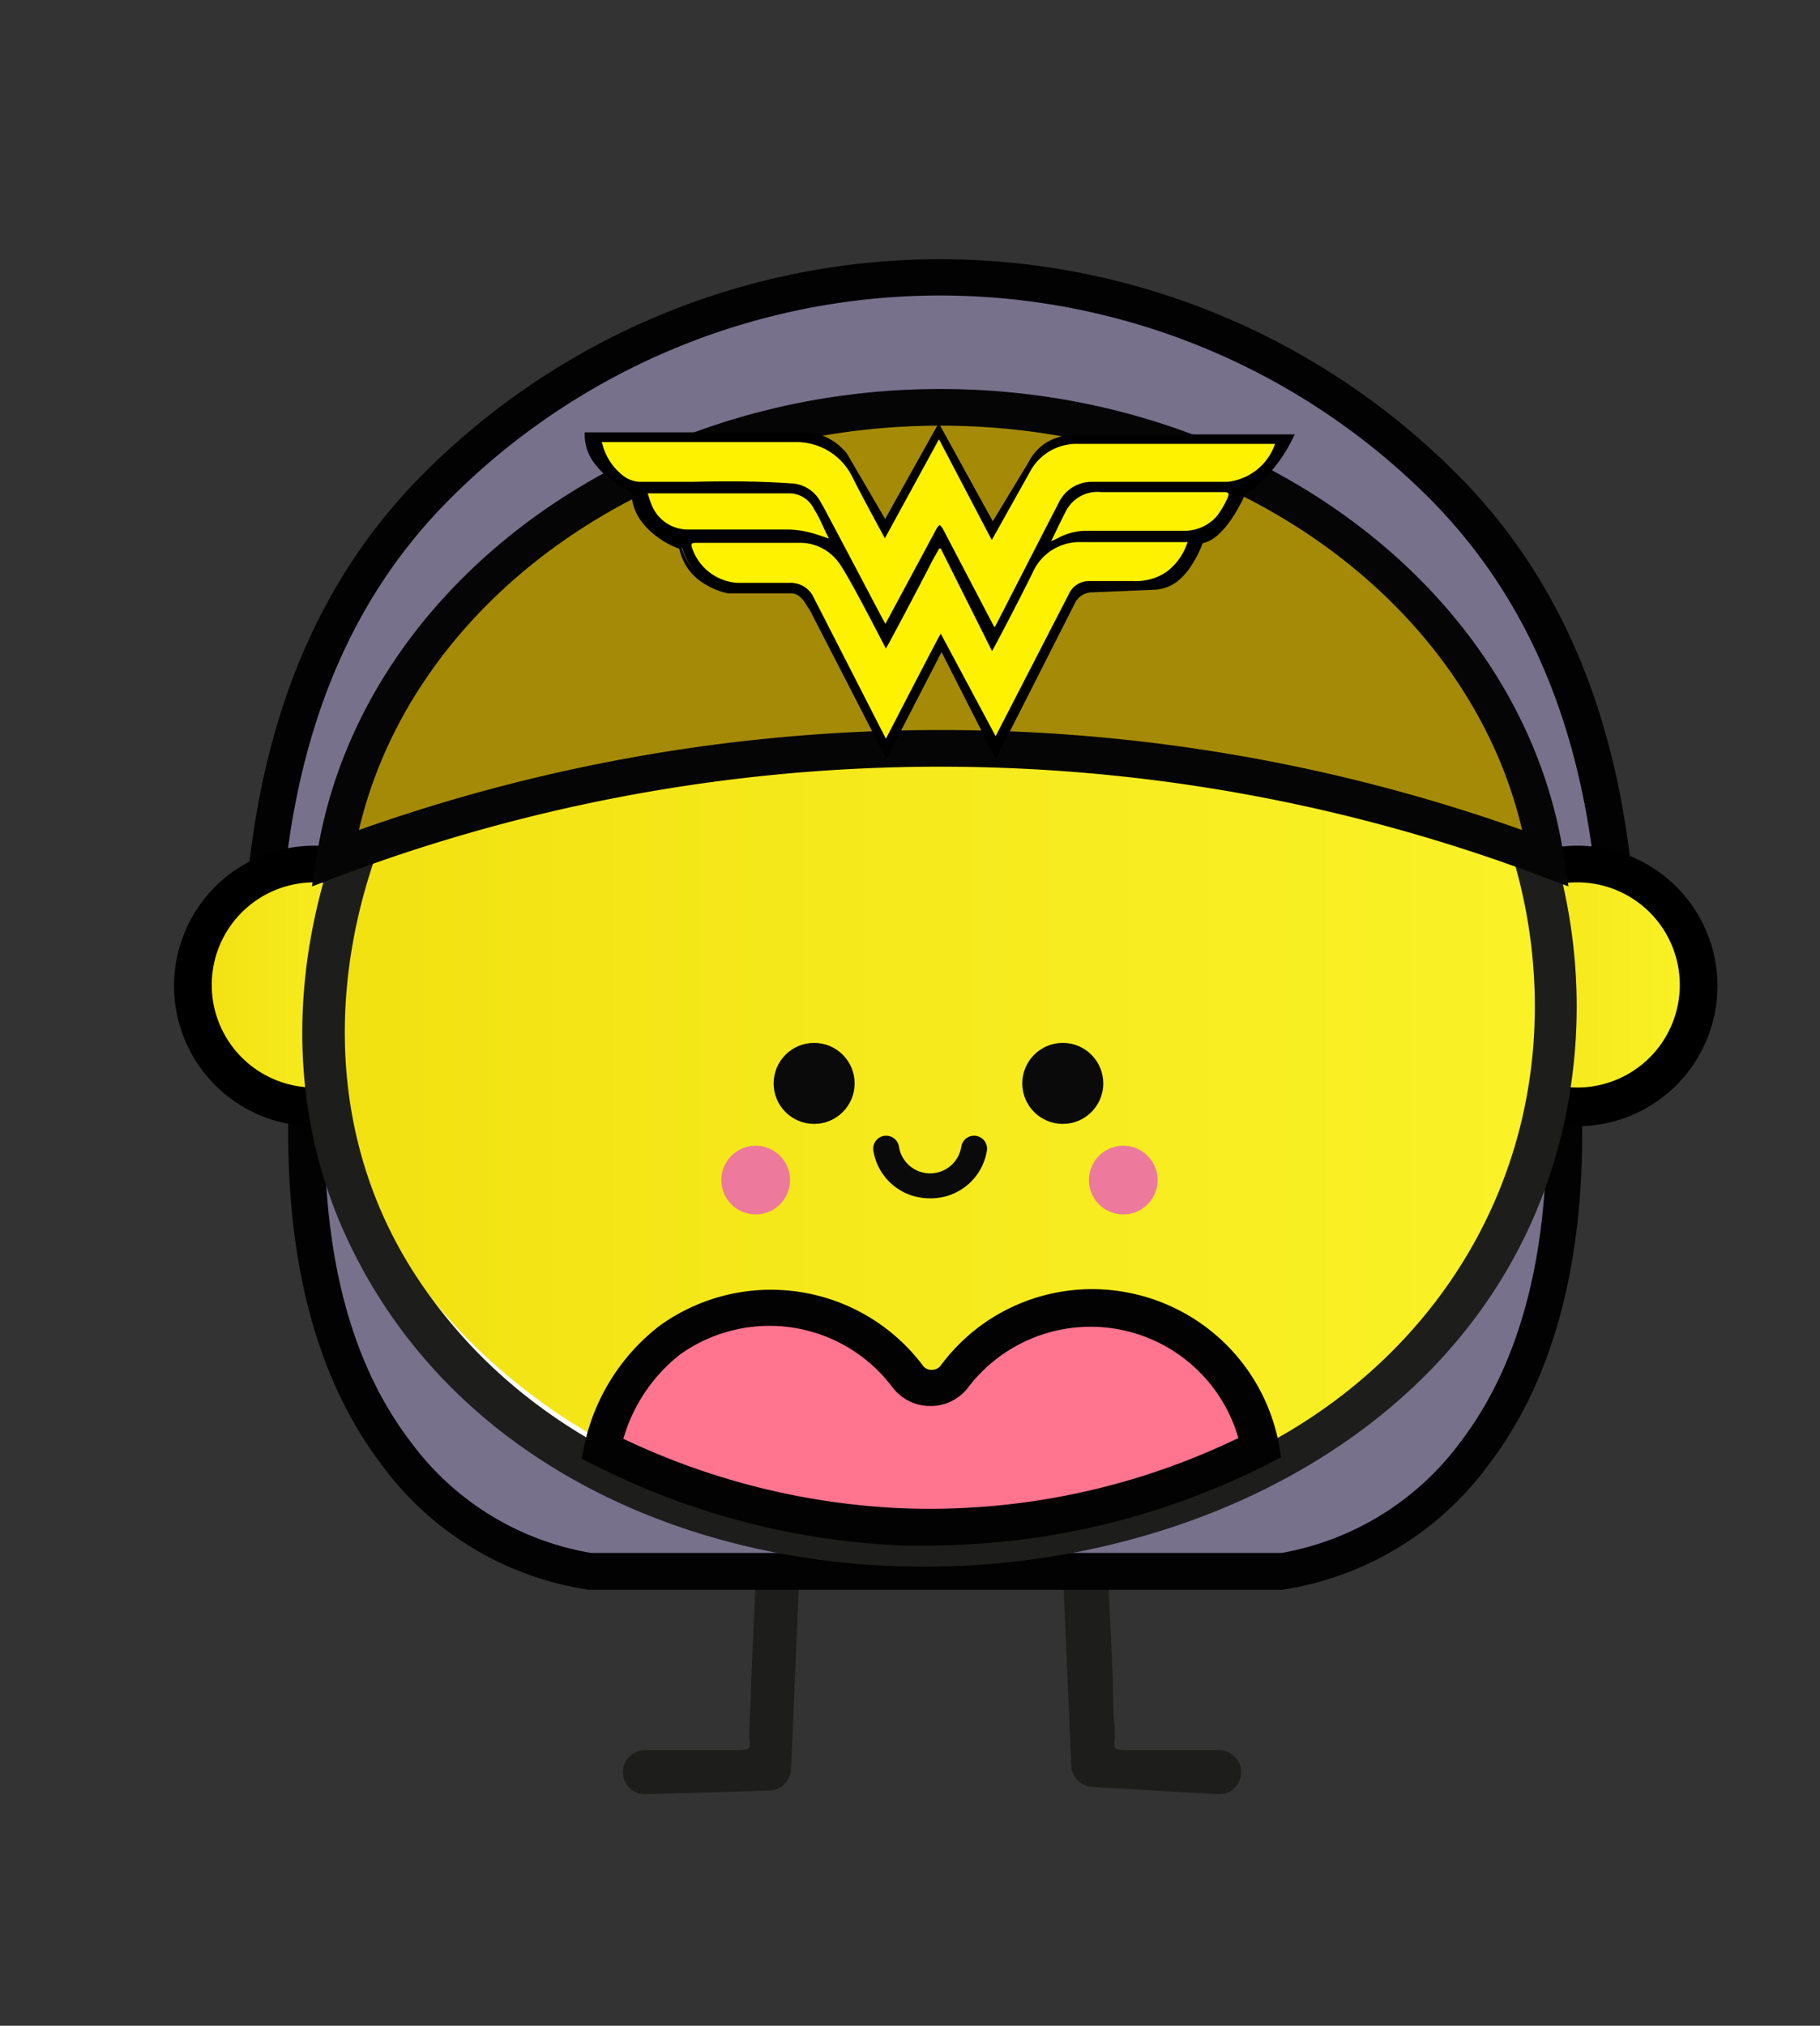
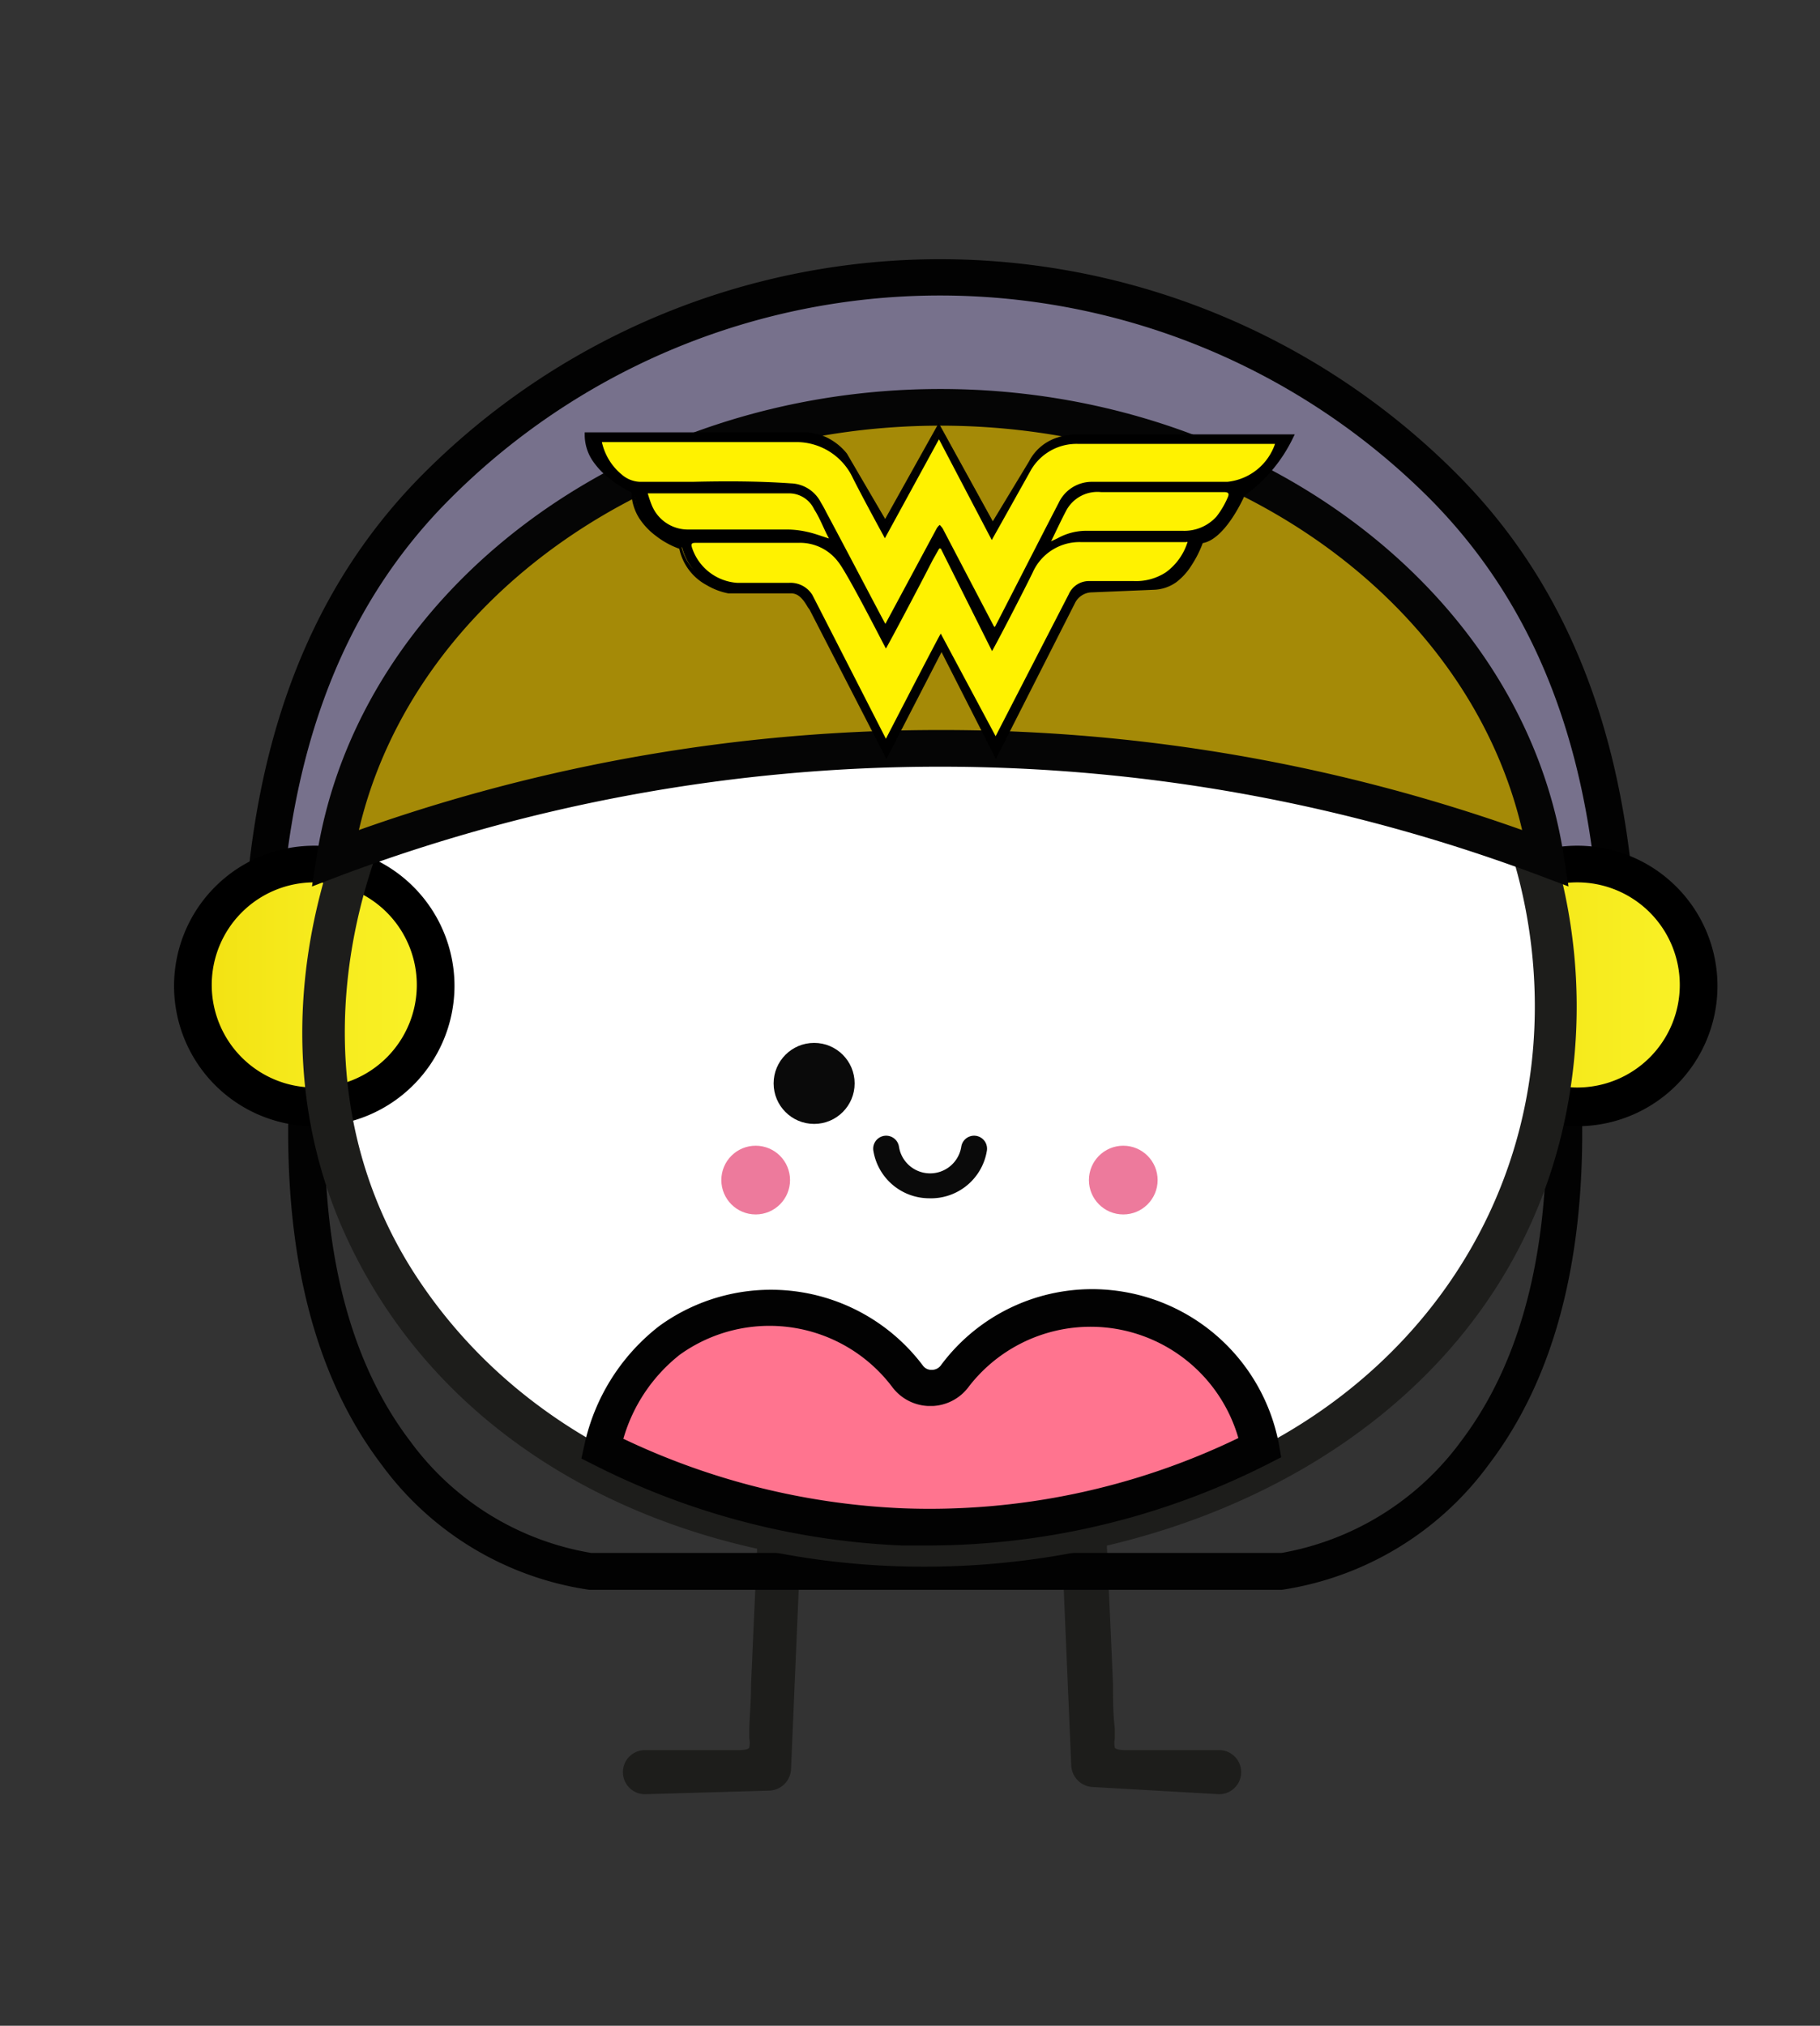
<svg xmlns="http://www.w3.org/2000/svg" xmlns:xlink="http://www.w3.org/1999/xlink" id="Capa_1" data-name="Capa 1" viewBox="0 0 71 79">
  <rect x="0" y="0" width="71" height="79" fill="#333333" stroke="none" />
  <defs>
    <style>.cls-1,.cls-2,.cls-26{fill:none;}.cls-1{clip-rule:evenodd;}.cls-3{clip-path:url(#clip-path);}.cls-4{clip-path:url(#clip-path-2);}.cls-5{clip-path:url(#clip-path-3);}.cls-6{clip-path:url(#clip-path-4);}.cls-7{clip-path:url(#clip-path-5);}.cls-8{clip-path:url(#clip-path-6);}.cls-9{clip-path:url(#clip-path-7);}.cls-10{clip-path:url(#clip-path-8);}.cls-11{clip-path:url(#clip-path-9);}.cls-12{fill:#1d1d1b;}.cls-13{fill:#77718c;}.cls-14{fill:#020202;}.cls-15{fill:url(#Degradado_sin_nombre_14);}.cls-16{fill:#fff;}.cls-17{fill:url(#Degradado_sin_nombre_14-2);}.cls-18{fill:url(#Degradado_sin_nombre_14-3);}.cls-19{fill:#0a0a0a;}.cls-20{fill:#ed7a9c;}.cls-21{fill:#a58a07;}.cls-22{fill:#050505;}.cls-23{fill:#ff748f;}.cls-24{fill:#fff200;}.cls-25{clip-path:url(#clip-path-10);}.cls-26{stroke:#e9eff4;stroke-miterlimit:10;}</style>
    <clipPath id="clip-path">
-       <path class="cls-1" d="M91.68-162a4.14,4.14,0,0,0-4.13,4.14,1.32,1.32,0,0,0,1.33,1.33,1.33,1.33,0,0,0,1.33-1.33,1.48,1.48,0,0,1,1.47-1.48,1.48,1.48,0,0,1,1.48,1.48,1.48,1.48,0,0,1-1.48,1.48A1.33,1.33,0,0,0,90.35-155v.84a1.33,1.33,0,0,0,1.33,1.33,1.33,1.33,0,0,0,1.31-1,4.15,4.15,0,0,0,2.83-3.93A4.14,4.14,0,0,0,91.68-162" />
-     </clipPath>
+       </clipPath>
    <clipPath id="clip-path-2">
-       <path class="cls-1" d="M91.69-151.5a1.36,1.36,0,0,0-1,.39,1.36,1.36,0,0,0-.39.94,1.38,1.38,0,0,0,.39.94,1.36,1.36,0,0,0,1,.39,1.33,1.33,0,0,0,.94-.39,1.38,1.38,0,0,0,.39-.94,1.32,1.32,0,0,0-.39-.94A1.33,1.33,0,0,0,91.69-151.5Z" />
-     </clipPath>
+       </clipPath>
    <clipPath id="clip-path-3">
      <path class="cls-1" d="M58.6-152.12a1.33,1.33,0,0,0,0-1.88L51-161.6a1.33,1.33,0,0,0-1.88,0l-3.93,3.92a3.27,3.27,0,0,0-.91,1.81,3.15,3.15,0,0,0-1.8.91L38.57-151a1.33,1.33,0,0,0,0,1.88l7.59,7.6a1.35,1.35,0,0,0,1,.39,1.33,1.33,0,0,0,.94-.39L52-145.48a.56.56,0,0,1,.41-.17.57.57,0,0,1,.41.17,1.33,1.33,0,0,0,1.88,0h0a1.33,1.33,0,0,0,.39-.94,1.33,1.33,0,0,0-.39-.94.62.62,0,0,1-.17-.41.62.62,0,0,1,.17-.41Zm-8.53,4.76-3,3-5.71-5.71,3-3a.62.62,0,0,1,.41-.17.62.62,0,0,1,.41.17l5.34,5.34A3.23,3.23,0,0,0,50.07-147.36Zm2.72-2.72a3.75,3.75,0,0,0-.37.44L47.08-155a.57.57,0,0,1-.17-.41.56.56,0,0,1,.17-.41l3-3,5.71,5.71Z" />
    </clipPath>
    <clipPath id="clip-path-4">
      <path class="cls-1" d="M85.91-148.83H84.84v-1.08a1.34,1.34,0,0,0-1.33-1.33,1.33,1.33,0,0,0-1.33,1.33v1.08H81.1a1.33,1.33,0,0,0-1.33,1.33,1.34,1.34,0,0,0,1.33,1.33h1.08v1.07a1.32,1.32,0,0,0,1.33,1.33,1.33,1.33,0,0,0,1.33-1.33v-1.07h1.07a1.33,1.33,0,0,0,1.33-1.33,1.32,1.32,0,0,0-1.33-1.33" />
    </clipPath>
    <clipPath id="clip-path-5">
-       <path class="cls-1" d="M102.51-155.71a3.86,3.86,0,0,0-3.86,3.86,3.86,3.86,0,0,0,3.86,3.86,3.86,3.86,0,0,0,3.86-3.86,3.86,3.86,0,0,0-3.86-3.86m0,5.06a1.2,1.2,0,0,1-1.2-1.2,1.2,1.2,0,0,1,1.2-1.2,1.2,1.2,0,0,1,1.2,1.2,1.2,1.2,0,0,1-1.2,1.2" />
+       <path class="cls-1" d="M102.51-155.71a3.86,3.86,0,0,0-3.86,3.86,3.86,3.86,0,0,0,3.86,3.86,3.86,3.86,0,0,0,3.86-3.86,3.86,3.86,0,0,0-3.86-3.86a1.2,1.2,0,0,1-1.2-1.2,1.2,1.2,0,0,1,1.2-1.2,1.2,1.2,0,0,1,1.2,1.2,1.2,1.2,0,0,1-1.2,1.2" />
    </clipPath>
    <clipPath id="clip-path-6">
      <path class="cls-1" d="M79.18-161.89a1.34,1.34,0,0,0-1.45.29l-2.32,2.3a1.34,1.34,0,0,0,0,1.89,1.34,1.34,0,0,0,1.89,0l0,0v4a1.34,1.34,0,0,0,1.34,1.34A1.34,1.34,0,0,0,80-153.47v-7.19a1.34,1.34,0,0,0-.82-1.23" />
    </clipPath>
    <clipPath id="clip-path-7">
      <rect class="cls-2" x="74.82" y="-162.18" width="5.37" height="10.24" />
    </clipPath>
    <clipPath id="clip-path-8">
      <path class="cls-1" d="M67.88-157.59a6.81,6.81,0,0,0-6.8,6.8,6.81,6.81,0,0,0,6.8,6.8,6.81,6.81,0,0,0,6.8-6.8,6.81,6.81,0,0,0-6.8-6.8m0,10.93a4.13,4.13,0,0,1-4.13-4.13,4.14,4.14,0,0,1,4.13-4.14A4.14,4.14,0,0,1,72-150.79a4.13,4.13,0,0,1-4.13,4.13" />
    </clipPath>
    <clipPath id="clip-path-9">
      <path class="cls-1" d="M69.21-152v-1.19a1.34,1.34,0,0,0-1.33-1.33,1.33,1.33,0,0,0-1.33,1.33v2.43a1.33,1.33,0,0,0,1.33,1.33h.85a1.34,1.34,0,0,0,1.33-1.33,1.32,1.32,0,0,0-.85-1.24" />
    </clipPath>
    <linearGradient id="Degradado_sin_nombre_14" x1="56.78" y1="38.45" x2="66.29" y2="38.45" gradientUnits="userSpaceOnUse">
      <stop offset="0" stop-color="#f2e111" />
      <stop offset="0.36" stop-color="#f5e81a" />
      <stop offset="1" stop-color="#faf227" />
    </linearGradient>
    <linearGradient id="Degradado_sin_nombre_14-2" x1="7.51" y1="38.45" x2="17.02" y2="38.45" xlink:href="#Degradado_sin_nombre_14" />
    <linearGradient id="Degradado_sin_nombre_14-3" x1="12.85" y1="37.31" x2="60.96" y2="37.31" xlink:href="#Degradado_sin_nombre_14" />
    <clipPath id="clip-path-10">
      <rect class="cls-2" x="186.55" y="132.14" width="397.41" height="282" />
    </clipPath>
  </defs>
  <title>superheroes</title>
  <path class="cls-12" d="M29.6,58.91,29.51,61l-.11,2.41-.1,2.28c0,.58-.05,1.15-.07,1.72l0,.38a.85.85,0,0,1,0,.36c-.05.09-.25.09-.35.1l-.42,0c-.37,0-.74,0-1.11,0-.73,0-1.46,0-2.19,0a.86.86,0,0,0,0,1.72L30,69.83a.88.88,0,0,0,.86-.86l.43-10.06a.86.86,0,1,0-1.71,0Z" />
  <path class="cls-12" d="M43.12,58.91,43.21,61l.11,2.41.1,2.28c0,.58,0,1.15.07,1.72l0,.38a.85.85,0,0,0,0,.36c.05.09.25.09.35.1l.42,0c.37,0,.74,0,1.11,0,.73,0,1.46,0,2.19,0a.86.86,0,0,1,0,1.72l-4.91-.28a.88.88,0,0,1-.86-.86l-.43-10.06a.86.86,0,1,1,1.71,0Z" />
  <path class="cls-13" d="M10.17,38.58c0-7.42,1.63-14.39,6.88-19.63A27.75,27.75,0,0,1,56.3,19c5.24,5.24,6.87,12.21,6.87,19.63Z" />
  <path class="cls-14" d="M63.88,39.29H9.46v-.71c0-8.78,2.32-15.37,7.08-20.13a28.46,28.46,0,0,1,40.26,0c4.77,4.76,7.08,11.35,7.08,20.13Zm-53-1.43H62.45c-.12-8-2.3-14-6.66-18.4a27,27,0,0,0-38.24,0C13.2,23.81,11,29.84,10.89,37.86Z" />
-   <path class="cls-13" d="M60.14,35.5C64.66,60,50,61.29,50,61.29H23S8.3,60,12.81,35.5Z" />
  <path class="cls-14" d="M23,62a12.23,12.23,0,0,1-8.12-4.89c-3.61-4.75-4.54-12.06-2.76-21.75l.11-.58H60.74l.1.58c1.79,9.69.86,17-2.76,21.75A12.27,12.27,0,0,1,50,62Zm-9.58-25.8c-1.56,9-.7,15.69,2.58,20a11,11,0,0,0,7.06,4.36H50a11.07,11.07,0,0,0,7-4.36c3.27-4.32,4.14-11,2.58-20Z" />
  <circle class="cls-15" cx="61.53" cy="38.45" r="4.75" />
  <path d="M61.53,43.92A5.47,5.47,0,1,1,67,38.45,5.47,5.47,0,0,1,61.53,43.92Zm0-9.51a4,4,0,1,0,4,4A4,4,0,0,0,61.53,34.41Z" />
  <path class="cls-16" d="M46.19,18.47c18.69,8.47,19.35,34-1.11,40.35-8.1,2.52-17.46,1.91-24.38-3C1.62,42.31,17.8,14.45,38.45,16.39A24.48,24.48,0,0,1,46.19,18.47Z" />
  <circle class="cls-17" cx="12.26" cy="38.45" r="4.75" />
  <path d="M12.26,43.92a5.47,5.47,0,1,1,5.47-5.47A5.48,5.48,0,0,1,12.26,43.92Zm0-9.51a4,4,0,1,0,4,4A4,4,0,0,0,12.26,34.41Z" />
-   <path class="cls-18" d="M46.83,17.5c18.69,8.47,19.35,34-1.11,40.34-8.1,2.52-17.45,1.91-24.37-3C2.27,41.33,18.45,13.47,39.1,15.41A24.44,24.44,0,0,1,46.83,17.5Z" />
  <path class="cls-12" d="M46.15,19.18c7.64,3.52,13.38,10.71,13.71,19.3S55,54.23,47.2,57.34C36.87,61.48,23,59.78,16.39,50c-4.81-7.1-3.3-16.18,1.53-22.84a24.88,24.88,0,0,1,11-8.59,22.36,22.36,0,0,1,17.2.59c1,.42,1.78-1,.83-1.41A24.21,24.21,0,0,0,30.4,16.39a26,26,0,0,0-11.67,7.27c-6,6.39-9,16-5.35,24.29C22.26,68,58.41,64.41,61.33,42,62.68,31.64,56.23,22,47,17.77,46,17.33,45.2,18.74,46.15,19.18Z" />
  <circle class="cls-19" cx="31.76" cy="42.25" r="1.58" />
-   <circle class="cls-19" cx="41.46" cy="42.25" r="1.58" />
  <path class="cls-19" d="M36.24,46.73a2.21,2.21,0,0,1-2.17-1.86.49.49,0,1,1,1-.15,1.23,1.23,0,0,0,2.43,0,.49.49,0,1,1,1,.15A2.21,2.21,0,0,1,36.24,46.73Z" />
  <circle class="cls-20" cx="29.48" cy="46.02" r="1.34" />
  <circle class="cls-20" cx="43.82" cy="46.02" r="1.34" />
  <path class="cls-21" d="M13.07,33.47c1.55-9.93,11.54-17.59,23.62-17.59s22.07,7.66,23.63,17.59a67.19,67.19,0,0,0-47.25,0Z" />
  <path class="cls-22" d="M12.17,34.57l.19-1.21C14,23,24.45,15.17,36.69,15.17S59.4,23,61,33.36l.19,1.21-1.14-.43a66.54,66.54,0,0,0-46.75,0Zm24.52-6.1H37a67.47,67.47,0,0,1,22.38,3.9C57.26,23.29,47.76,16.6,36.69,16.6S16.13,23.29,14,32.37A67.6,67.6,0,0,1,36.69,28.47Z" />
  <path class="cls-23" d="M26.12,52.27a6.67,6.67,0,0,1,9.27,1.4,1.18,1.18,0,0,0,.93.47,1.2,1.2,0,0,0,.92-.47,6.67,6.67,0,0,1,11.91,2.81,28.35,28.35,0,0,1-25.67,0A7.24,7.24,0,0,1,26.12,52.27Z" />
  <path class="cls-14" d="M36.3,60.27l-1.12,0a29.24,29.24,0,0,1-12-3.14l-.5-.25.12-.54a8,8,0,0,1,2.92-4.63A7.42,7.42,0,0,1,36,53.25a.4.4,0,0,0,.34.17h0a.43.43,0,0,0,.36-.17,7.34,7.34,0,0,1,6.63-2.94,7.42,7.42,0,0,1,6.56,6l.09.52-.47.24A29.37,29.37,0,0,1,36.3,60.27Zm-12-4.17a28.09,28.09,0,0,0,10.92,2.72,27.69,27.69,0,0,0,13.09-2.74,6,6,0,0,0-10.52-2,1.85,1.85,0,0,1-1.4.75l-.09,0-.09,0a1.85,1.85,0,0,1-1.41-.75,6,6,0,0,0-8.28-1.25h0A6.44,6.44,0,0,0,24.32,56.1Z" />
  <path d="M41.86,23.5l-3,5.93-2.12-4.17-2.15,4.17-2.9-5.7c-.18-.29-.37-.67-.78-.67l-2.44,0a2.35,2.35,0,0,1-1.86-1.71s-1.85-.63-1.85-2.2c0,0-1.82-.79-1.82-2.17h8.6a2.19,2.19,0,0,1,1.53.8l1.57,2.66,2.08-3.73,2.11,3.83L40.21,18A2,2,0,0,1,42,17l8.41,0a5.77,5.77,0,0,1-1.89,2.25s-.75,1.74-1.63,1.83c0,0-.56,1.8-1.87,1.87l-2.4.1a.82.82,0,0,0-.73.46Z" />
  <path d="M38.85,29.6l-2.12-4.17L34.58,29.6l-3-5.83-.06-.08c-.16-.27-.34-.55-.66-.55l-2.45,0h0a2.62,2.62,0,0,1-.84-.32,2.11,2.11,0,0,1-1.07-1.42,3.29,3.29,0,0,1-.91-.5,2.71,2.71,0,0,1-.66-.7,2,2,0,0,1-.3-1,4.45,4.45,0,0,1-.88-.56,3,3,0,0,1-.65-.7,1.82,1.82,0,0,1-.29-1v-.08h8.68a3,3,0,0,1,.55.11,2.28,2.28,0,0,1,1,.72h0l1.49,2.55,2.09-3.74,2.11,3.83L40.14,18a1.88,1.88,0,0,1,1.12-.94,2.53,2.53,0,0,1,.71-.12l8.54,0-.06.12a5.94,5.94,0,0,1-1.9,2.27c-.1.23-.79,1.7-1.63,1.85a4.25,4.25,0,0,1-.44.87,2.42,2.42,0,0,1-.6.66A1.59,1.59,0,0,1,45,23h0l-2.39.1a.75.75,0,0,0-.67.41ZM28.46,23H30.9c.41,0,.63.35.8.62l.05.09h0l2.83,5.57,2.15-4.18,2.12,4.18,2.94-5.8h0a.89.89,0,0,1,.8-.49l2.4-.11a1.41,1.41,0,0,0,.79-.3,2.45,2.45,0,0,0,.57-.62,4,4,0,0,0,.44-.89V21h.05c.34,0,.71-.36,1.09-.92a8.54,8.54,0,0,0,.48-.87v0h0a3.35,3.35,0,0,0,1-.94,8.9,8.9,0,0,0,.76-1.16l-8.28,0h0a2.55,2.55,0,0,0-.67.11,1.72,1.72,0,0,0-1,.86h0l-1.46,2.61-2.11-3.83-2.08,3.73L33,17.81a2.08,2.08,0,0,0-1-.67,2.25,2.25,0,0,0-.51-.1H23a1.56,1.56,0,0,0,.27.8,2.81,2.81,0,0,0,.6.66,4.29,4.29,0,0,0,.9.55l0,0v.05a1.81,1.81,0,0,0,.27,1,2.56,2.56,0,0,0,.62.66,3.54,3.54,0,0,0,.91.5l0,0v0a2,2,0,0,0,.4.85,2.29,2.29,0,0,0,.6.51A2.9,2.9,0,0,0,28.46,23Z" />
  <path class="cls-24" d="M38.77,24.42l-2-3.82a1.5,1.5,0,0,0-.11-.13.53.53,0,0,0-.12.14l-2,3.72c-.06-.09-1.58-3-2.3-4.34-.07-.14-.14-.27-.22-.4a1.36,1.36,0,0,0-1.17-.74c-1.28-.09-2.56-.09-3.83-.06-.69,0-1.37,0-2.06,0a1.14,1.14,0,0,1-.7-.28,2.27,2.27,0,0,1-.78-1.27s4.23,0,6.24,0h1.34a2.43,2.43,0,0,1,2.21,1.4c.38.76,1.25,2.35,1.25,2.35l2.11-3.86,2.06,3.93,1.54-2.75a2.06,2.06,0,0,1,1.81-1c1.6,0,3.19,0,4.79,0l2.3,0,.61,0a2.2,2.2,0,0,1-1.86,1.48H44l-1.43,0a1.43,1.43,0,0,0-1.27.82c-.82,1.58-2.45,4.78-2.49,4.84Z" />
  <path class="cls-24" d="M46.33,21.13a2.31,2.31,0,0,1-.85,1.19,2.13,2.13,0,0,1-1.25.34c-.58,0-1.16,0-1.74,0a.86.86,0,0,0-.8.52l-2.85,5.53-2.14-4c-.08.11-2.14,4.1-2.14,4.1s-2.79-5.46-2.87-5.61a1,1,0,0,0-.92-.47l-2,0A2,2,0,0,1,27,21.37c-.06-.18,0-.2.14-.2h4a1.86,1.86,0,0,1,1.55.73c.36.43,1.81,3.29,1.87,3.39.07-.1,1.28-2.38,1.82-3.44l.26-.46h.06l2,4c.07-.1,1.11-2.09,1.58-3.05a2,2,0,0,1,1.87-1.2c1.08,0,2.17,0,3.25,0h.87Z" />
  <path class="cls-24" d="M41,21.12c.21-.43.39-.82.59-1.2a1.38,1.38,0,0,1,1.36-.73c1.47,0,2.93,0,4.4,0h.39c.18,0,.23.05.15.22a3.34,3.34,0,0,1-.43.73,1.69,1.69,0,0,1-1.32.56c-1.27,0-2.54,0-3.81,0a2.31,2.31,0,0,0-1.07.29l-.26.12ZM32.34,21c-.29-.09-.57-.2-.86-.26a3.57,3.57,0,0,0-.8-.09H26.87a1.52,1.52,0,0,1-1.44-.94,4.29,4.29,0,0,1-.16-.47l1.05,0,3.35,0,1.09,0a1.08,1.08,0,0,1,1,.62C32,20.23,32.14,20.64,32.34,21Z" />
  <g class="cls-25">
    <rect class="cls-26" x="-160.68" y="-1879.99" width="1404.98" height="5005.75" />
  </g>
</svg>